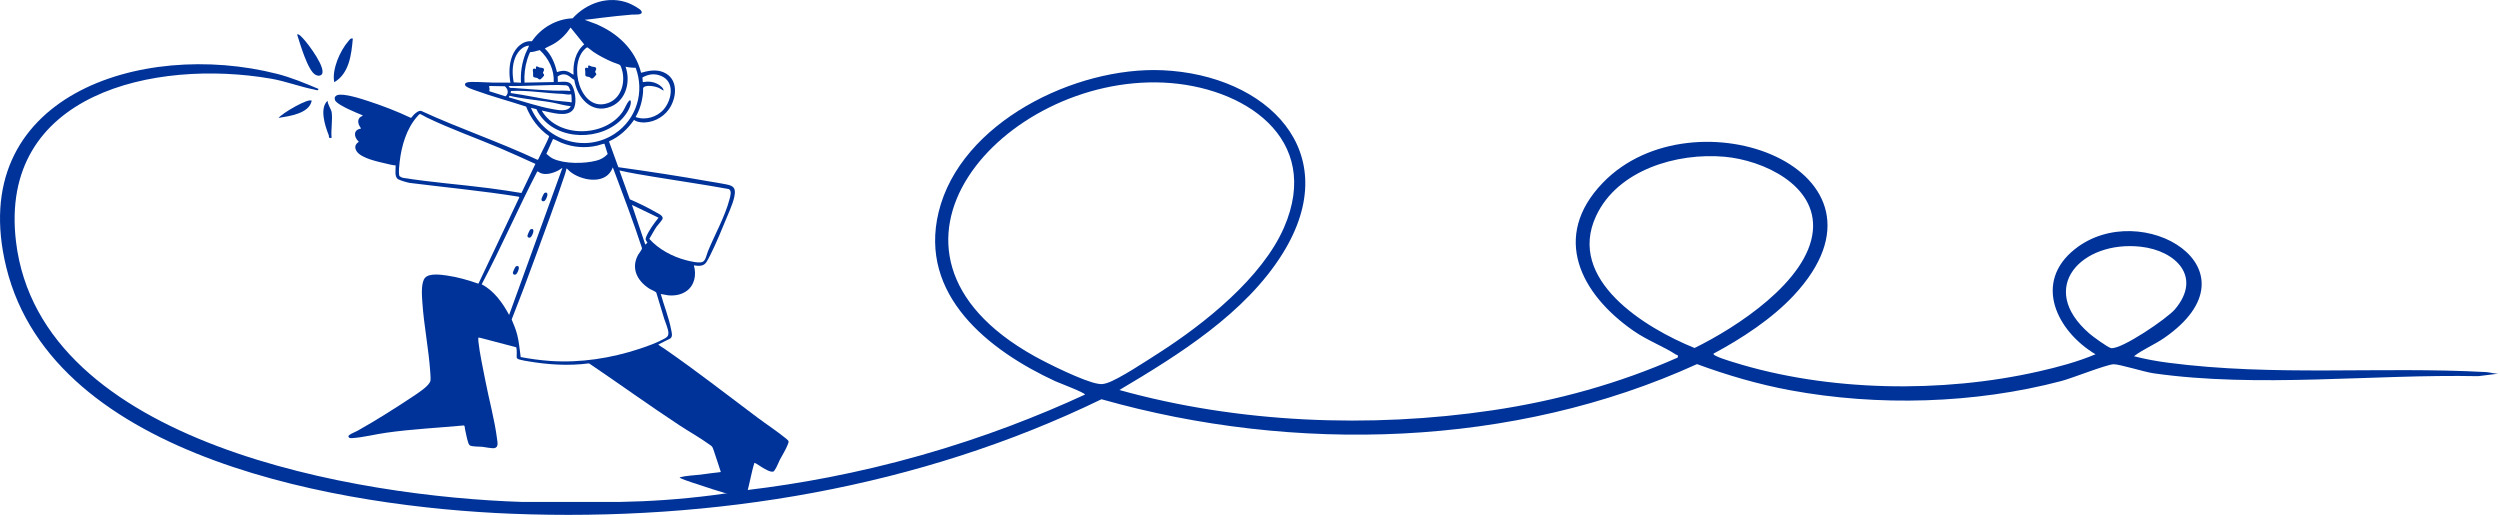
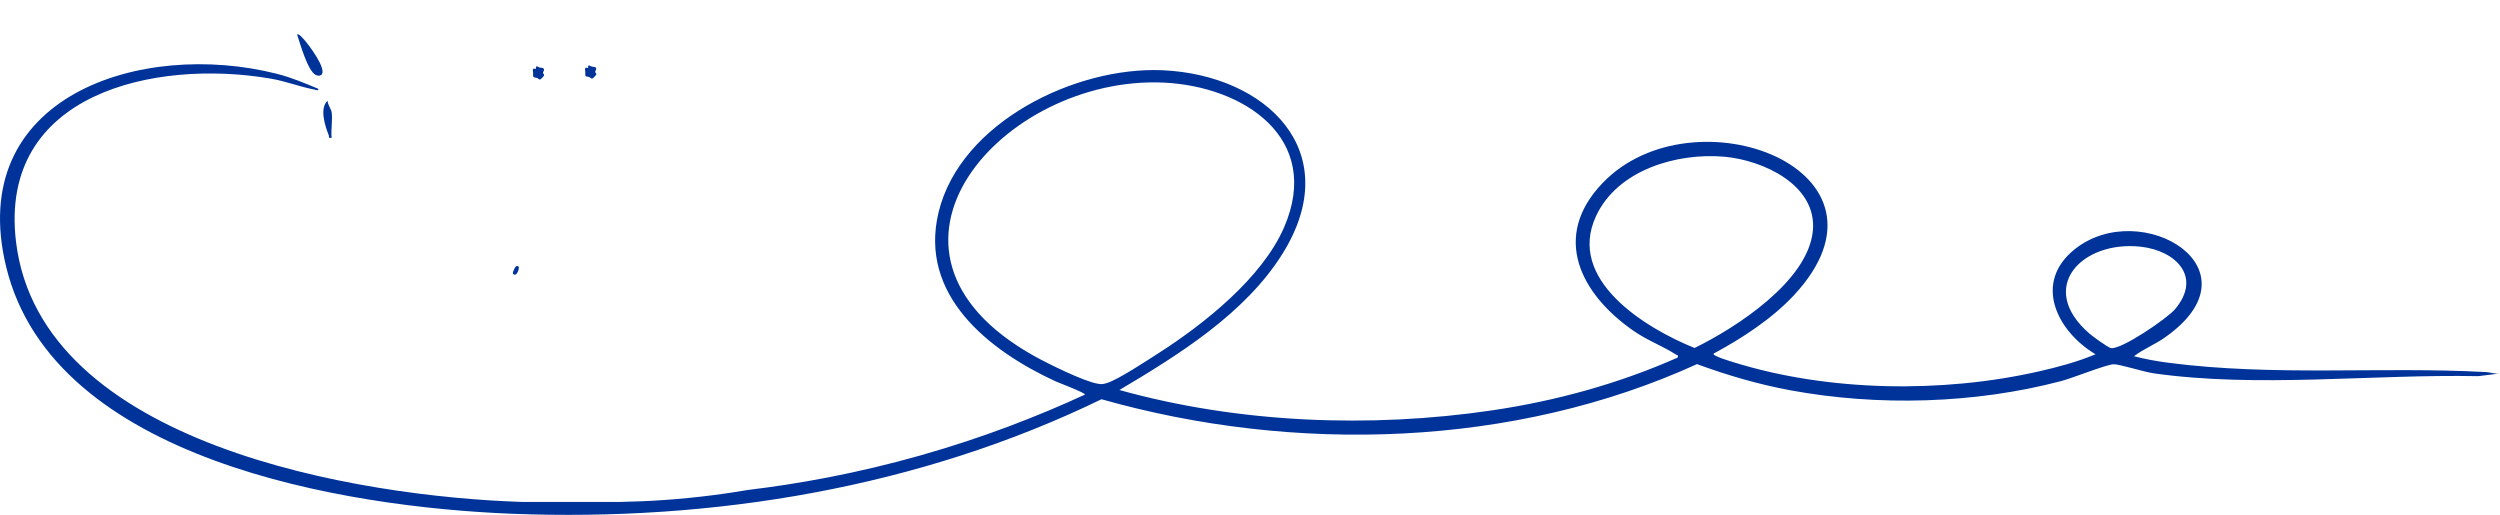
<svg xmlns="http://www.w3.org/2000/svg" id="Calque_2" data-name="Calque 2" viewBox="0 0 2498.63 514.57">
  <defs>
    <style>
      .cls-1 {
        fill: #00339a;
      }
    </style>
  </defs>
  <g id="Calque_2-2" data-name="Calque 2-2">
    <path class="cls-1" d="M747.64,489.67c50.07-6,108.41-16.41,172.2-34.46,63.68-18.03,118.75-39.71,164.48-60.81,1.16-1.52-27.13-12.24-29.63-13.4-66.61-30.82-136.67-86.03-116.6-168.94,21.77-89.93,137.02-145.74,223.83-141.86,103.64,4.64,183.68,81.04,119.93,183.33-37.21,59.7-103.81,101.09-163.06,136.26,118.77,33.14,250.86,38.4,372.9,20.28,63.84-9.48,126.25-26.64,185.12-52.72.68-3.09-.42-2.12-1.7-2.94-13.08-8.46-28.6-14.13-42.45-23.74-52.83-36.66-82.69-94.07-30.75-147.96,90.88-94.29,307.59-12.71,190.91,112.5-21.76,23.35-52.17,43.23-80.21,58.21-1.71,2.24,17.96,7.98,19.88,8.58,94.48,29.55,208.59,31.1,304.88,9.28,19.25-4.36,38.83-9.56,56.97-17.21-38.49-22.94-62.8-71.64-20.51-105.16,66.18-52.45,188.6,20.14,89.08,88.92-9.64,6.66-20.99,11.2-30.12,18.21,11.12,2.88,22.56,4.97,33.97,6.46,106.87,13.94,212.11,3.59,318.01,9.38,4.6.25,9.07,2.18,13.86,1.39l-21.81,2.69c-105.35-2.12-220.41,12-324.61-2.89-9.24-1.32-34.24-9.25-39.84-9.01-7.44.33-40.95,13.8-52.19,16.76-86.32,22.76-183.26,25.46-270.93,9.22-31.84-5.9-62.89-14.98-93.2-26.13-183.1,83.54-402.64,89.69-595.17,35.11-181.95,88.36-387.81,122.43-589.77,114.43-165.79-6.57-457.58-53.39-504.84-246.28C-35.63,96.14,141.3,39.32,276.87,73.8c14.25,3.63,27.84,9.32,41.31,15,.31,2.46-2.67.98-4.03.72-14.19-2.71-28.37-8.31-43.43-10.91C155.21,58.69-1.85,92.96,16,241.58c24.4,203.18,343.25,254.85,505.6,260.07h98.2c28.85-.51,59.87-2.52,92.68-6.72,12.07-1.54,23.8-3.31,35.17-5.25h-.01ZM2173.84,309.03c27.34-32.4.65-58.53-34.13-62.44-58.74-6.6-104.76,40.73-51.29,86.92,3.17,2.74,18.41,13.91,21.47,14.4,10.3,1.63,56.14-29.62,63.95-38.87h0ZM1811.85,230.85c4.48-46-49.91-70.8-88.38-74.2-47.34-4.19-106.66,13.03-128.21,59.11-29.89,63.91,49.1,112.11,98.35,132.04,41.49-20.26,113.35-66.72,118.24-116.95h0ZM1106.48,382.79c11.52-3.63,40.38-22.76,51.95-30.17,45.29-29.01,103.18-75.13,124.94-125.35,38.69-89.27-40.52-141.13-120.58-144.72-160-7.17-317.54,167.98-129.24,273.23,13.51,7.55,49.62,25.43,63.67,27.74,3.87.64,5.58.43,9.26-.73h0Z" />
-     <path class="cls-1" d="M334.1,82.15c15.01-8.75,17.15-27.74,18.53-43.65-2.48-.52-3.2,1.23-4.53,2.75-8.24,9.39-16.63,28.52-14.01,40.91h.01Z" />
-     <path class="cls-1" d="M296.98,34.53c2.74,8.54,10.73,36.74,18.57,40.34,1.83.84,3.53,1.22,5.38.11,6.92-5.02-13.12-31.33-17.36-35.78-1.02-1.07-5.2-6.15-6.58-4.66h0Z" />
+     <path class="cls-1" d="M296.98,34.53c2.74,8.54,10.73,36.74,18.57,40.34,1.83.84,3.53,1.22,5.38.11,6.92-5.02-13.12-31.33-17.36-35.78-1.02-1.07-5.2-6.15-6.58-4.66h0" />
    <path class="cls-1" d="M331.43,111.93c-.44-2.81-4.07-7.68-3.99-11.24-8.26,7.23-2.69,25.01,1.01,34.13.81,2.01-.79,3.57,2.99,2.91-.88-7.95,1.21-18.19,0-25.8h-.01Z" />
-     <path class="cls-1" d="M278.41,117.87c11.04-1.87,30.6-4.35,33.13-17.18-3.13-3.07-29.92,12.7-33.13,17.18Z" />
    <g>
-       <path class="cls-1" d="M510.09,82.67c-5.54-.31-11.12-.01-16.68-.1-6.34-.1-12.8-.67-19.16-.65-2.27,0-10.24-.64-9.46,3.02.47,2.22,8.19,4.66,10.36,5.45,16.64,6.05,33.86,10.63,50.69,16.14,4.61,11.79,12.48,22.35,22.97,29.49.19.78-3.13,7.47-3.74,8.76-2.31,4.85-4.93,9.57-7.14,14.47l-.68.5c-38.09-17.91-78.13-31.29-116.33-48.93-2.46-.54-5.48,2.07-7.21,3.69-.64.6-2.28,2.84-2.56,3.03-.22.15-.44.22-.71.17-13.65-6.47-28.07-12.01-42.45-16.7-6.68-2.18-24.81-8.18-30.98-5.88-2.18.81-3.02,2.72-2.21,4.92,1.12,3.07,10.21,7.49,13.3,8.99,4.67,2.28,9.56,4.18,14.34,6.22.5.5-1.54,1.16-1.95,1.45-2.62,1.88-2.96,4.77-1.93,7.66.53,1.5,1.7,2.69,2.2,4.19-7.9,1.02-7.22,8.55-2.29,12.91l-.12.44c-3.66,2.48-4.24,5.77-1.77,9.45,4.59,6.86,21.18,10.25,29.01,12.08,3.25.76,6.51,1.66,9.84,1.87.17,3.97-1.54,11.52,2.55,13.84,2.37,1.35,8.67,3.13,11.46,3.65,36.36,4.57,72.88,7.95,109.06,13.8l.53.66-40.87,86.26c-10.2-3.51-20.71-6.63-31.43-8.14-5.86-.83-17.43-2.54-21.82,2.15-4.36,4.65-3.24,17.83-2.85,23.99,1.5,23.36,6.4,47.18,7.96,70.52.14,2.16.46,6.26.21,8.24-.66,5.19-13.46,13.24-17.82,16.14-17.54,11.66-36.66,23.76-55.01,34.06-2.31,1.3-6.39,2.79-8.24,4.26-.42.33-.75.63-.92,1.15.1,2.33,2.46,2.07,4.21,1.95,10.51-.72,22.8-3.84,33.5-5.35,25.74-3.65,51.73-4.88,77.6-7.29,1.07.17,1,2.82,1.23,3.86.87,3.98,1.74,8.84,2.96,12.66.38,1.18.71,2.51,1.74,3.32,1.93,1.52,9.5,1.21,12.35,1.49,3.15.31,9.73,1.83,12.39,1.3,4.23-.85,2.96-5.89,2.58-8.96-2.46-19.51-8.24-40.09-11.96-59.6-2.28-11.99-5.4-25.86-6.71-37.84-.14-1.31-.08-2.63-.15-3.94l1.55.03,36.42,9.55c.9,3.27.29,6.7.41,10.04.38,1.73,2.22,2.03,3.7,2.45,2.35.66,5.06,1.06,7.49,1.48,19.85,3.43,40.74,4.78,60.73,2.15l.72.14c30.15,20.38,59.72,41.76,90.16,61.77,9.62,6.32,20.41,12.33,29.63,19.01.89.65,2.48,1.64,3.06,2.52.86,1.3,2.18,5.86,2.82,7.64,2.05,5.76,3.77,11.66,5.74,17.46-6.83.67-13.61,1.83-20.42,2.65s-13.96.88-20.71,2.67c-.1.11.33.47.46.58,1.24.97,9.29,3.7,11.33,4.39,14.09,4.77,29.41,9.68,43.67,13.85,2.38.7,7.38,2.52,9.63,1.48,1.06-.49,1.23-1.85,1.54-2.84,3.28-10.22,4.78-21.42,8-31.71.31-.48.31-.2.63-.07,1.79.69,4.82,3.03,6.73,4.11,2.59,1.46,9.27,5.88,12.01,4.22.48-.29,2.1-2.99,2.48-3.67,1.42-2.55,2.44-5.55,3.79-8.17,2.36-4.56,5.6-9.46,7.46-14.17,1.54-3.89,1.88-4.06-1.39-6.74-8.83-7.26-19.34-14.08-28.6-21.02-30.9-23.15-61.4-46.94-93.17-68.9-.88-.61-5.93-3.56-5.82-4.16l11.72-5.85c2.93-1.93,1.59-5.95,1.03-8.89-2.28-12.16-7.06-23.75-10.38-35.61,2.47.2,4.83.99,7.29,1.23,6.28.61,12.65-.35,17.96-3.9,8.57-5.73,10.61-16.5,7.83-26,4.9.65,9.67,1.27,12.65-3.4,1.2-1.89,2.86-5.14,3.9-7.2,6.04-12.02,11.68-26.03,16.87-38.53,2.71-6.53,8.54-19.06,7.43-25.9-.7-4.3-4.98-5.17-8.7-5.97-5.09-1.09-11-1.89-16.25-2.83-30.34-5.41-60.87-10.03-91.39-14.31l-9.17-25.23v-.67c10.19-4.44,18.61-12.27,24.85-21.36,1.84,1.53,4.54,2.12,6.89,2.39,10.61,1.23,21.77-4.29,27.88-12.89,8.12-11.44,9.97-30.51-5.12-37.03-7.42-3.21-15.12-1.72-22.59.41-5.79-23.34-23.79-39.91-45.45-48.87l-10.93-4.05c5.46-.39,10.88-1.31,16.31-1.95,10.42-1.22,20.98-2.5,31.44-3.28,2.29-.17,11.01.91,8.98-3.42-1.15-2.45-9.88-6.85-12.58-7.93-19.99-7.98-42.26-.35-56.18,15.1-16.23.55-31.72,9.59-40.72,22.92-9.18-.87-16.26,6.35-19.48,14.27-3.51,8.64-3.48,18.08-2.02,27.18h0ZM573.25,74.65c-2.03-.73-3.55-2.26-5.58-3.04-3.87-1.48-7.22-.78-11.01.44-2.08-8.67-5.52-17.39-12.16-23.56,2.96-1.79,6.22-3.01,9.19-4.79,6.76-4.03,12.27-9.61,16.59-16.16l13.59,16.83c-8.77,7.33-11.39,19.24-10.61,30.27h0ZM520.7,82.66l-7.25-.36c-1.63-8.31-1.65-17.46,1.74-25.33,2.37-5.49,7.25-11,13.58-11.4-.87,2.7-2.41,5.15-3.45,7.78-3.66,9.22-5.27,19.4-4.62,29.32h0ZM587.29,47.45c.35.08,4.75,3.71,5.68,4.33,5.88,4,12.52,7.33,19.03,10.2,1.92.85,6.1,1.99,7.54,2.94,1.21.79,2.6,6.59,2.87,8.19,2.02,11.88-2.5,25.37-14.5,29.8-27.95,10.31-40.82-38.98-22.74-54.42.59-.5,1.3-1.25,2.12-1.05h0ZM524.23,82.55c-.5-7.93.47-15.97,2.85-23.53.34-1.06,2.3-6.73,2.95-6.96,3.31.07,6.3-1.35,9.47-1.95,8.85,8.25,14.56,19.52,13.91,31.9l-29.18.55h0ZM564.76,81.68c-2.31-.15-4.88.3-7.22.21l-.16-5.45c2.93-2.24,6.4-2.8,9.8-1.28,2.55,1.14,4.29,3.41,6.78,4.66,2.77,17.7,17.36,34.81,36.77,26.62,15.18-6.4,19.72-25.17,14.48-39.78,3.37.8,6.6,1.09,10.07,1.02,9.21,24.2.86,51.33-20.55,65.75-30.05,20.25-70.22,6.75-84.16-25.7l5.57,1.39c14.37,30.13,58.49,33.32,82.26,12.87,4.87-4.19,10.48-11.35,11.88-17.73.42-1.92.45-5.96-2-3.04-2.06,2.45-3.87,7.4-5.95,10.43-17.57,25.62-64.38,26.67-80.76-.86.08-.32.69-.15.95-.1,8.25,1.52,24.16,7.06,30.26-1.1,3.94-5.27,2.34-17.28-.4-22.94-1.7-3.51-3.71-4.73-7.62-4.98h0ZM642.08,77.42c6.21-3.39,12.02-4.26,18.68-1.52,13.99,5.75,10.77,23.83,2.69,33.3-6.7,7.85-18.47,11.37-28.23,7.74,4.48-7.59,6.76-16.23,7.52-24.99.24-2.81-1.06-4.66,2.47-5.69,3.4-.99,8.6-.15,11.92,1.07,2.17.8,4.11,2.1,6.06,3.29.19-2.52-3.2-5.1-5.25-6.28-4.84-2.78-10.03-3.24-15.49-2.26l-.38-4.66h0ZM488.95,85.93l15.63.29c3.21,2.85,4.15,6.93.75,10.08l-16.05-5.04c-.55-.36.09-1.66.05-2.25-.05-.94-.6-2.02-.38-3.09h0ZM508.41,85.96c8.67.27,17.39-.32,26.09-.47,9.61-.17,21.26-.95,30.64-.28,3.88.28,3.68,2.78,5.03,5.75-5.42-.73-10.9-.2-16.37-.41-13.41-.53-27.37-1.61-40.77-2.65-2.14-.17-3.51.7-4.62-1.93h0ZM510.65,90.94c17.35-.92,34.52,2.33,51.8,2.9,2.84.29,5.58,1.12,8.42.34.28.27.66,7.04.48,7.76-.2.77-1.53.07-2.21,0-4.89-.51-9.78-.8-14.66-1.48-14.75-2.04-29.34-5.45-44.1-7.48l.27-2.04h0ZM509.31,95.68c5.21,1.35,10.6,2.13,15.93,2.97,8.84,1.4,18.02,2.23,26.76,3.83,5.92,1.08,11.51,2.91,17.58,3.54.42.04.86-.3.75.4-3.27,5.62-12.59,3.61-17.96,2.65-14.65-2.62-29.13-7.66-43.43-11.68l-.5-.37.87-1.33h0ZM521.2,192.9c-10.88-1.8-21.79-3.45-32.74-4.87-28.69-3.71-57.67-5.76-86.2-10.39-1.19-.6-3.02-1.06-3.31-2.57-.66-3.49.1-9.84.52-13.51,1.85-15.82,6.72-32.78,17.37-44.94.59-.67,2.34-2.8,3.1-2.7.46.06,5.48,2.97,6.5,3.47,23.59,11.41,48.6,20.19,72.74,30.42,12.07,5.12,23.98,10.61,35.94,15.98l-13.94,29.11h.02ZM552.71,138.95c.38-.28,7.01,3.18,8.15,3.64,11.57,4.67,23.83,5.73,36.02,2.95,1.06-.24,6.86-2.17,7.24-1.87l3.23,10.29c-3.33,3.51-6.84,5.44-11.51,6.64-12.05,3.1-31.74,3.34-43.16-2.06-2.61-1.23-4.45-2.99-6.59-4.86l6.62-14.74h0ZM508.84,314.78c-6.41-11.97-15.08-24.26-27.42-30.61,19.51-36.9,36.09-75.26,55.29-112.32.67-1.32,2.01.43,3.1.94,5.6,2.63,13.34.17,18.52-2.6,1.33-.71,2.39-1.76,3.76-2.33l-53.25,146.92h0ZM520.41,356.87c-1.08-7.38-1.56-14.78-3.42-22.04-1.37-5.35-3.41-10.47-5.6-15.51,8.31-20.94,16.26-42.13,23.98-63.34,9.7-26.63,20-53.91,28.92-80.75.75-2.26,1.42-4.58,1.94-6.91.19-.15,3.2,2.95,3.63,3.29,10.74,8.6,33.29,13.09,41.19-1.25l1.44-3.08c10.01,26.8,20.25,53.53,29.16,80.74.12,1.38-3.11,5.21-3.97,6.8-7.24,13.42-.77,25.76,10.95,33.44,2.03,1.33,4.76,2.27,6.49,3.45.36.25.7.47.87.9,2.7,8.64,5.18,17.35,7.85,26,1.21,3.94,4.14,10.2,4.18,14.11.03,3.28-1.41,4.28-3.97,5.73-7.03,4-17.05,7.58-24.79,10.14-28.46,9.4-59.09,14.23-89.14,12.16-9.84-.68-20.05-2.04-29.71-3.9v.02ZM619.07,170.34c11.63,2.69,23.48,4.54,35.27,6.51,24.64,4.11,49.43,7.59,73.99,12.1,3.42,1.67,1.52,7.35.76,10.29-4.44,17.1-14.88,35.57-21.62,52.1-1.28,3.13-2.16,9.31-5.54,10.54-3.64,1.32-12.63-.84-16.57-1.89-13.42-3.58-26.96-10.75-36.26-21.13l.09-.66c2.52-3.8,4.41-7.97,7.06-11.7,1.29-1.8,5.96-6.65,6.06-8.35.17-2.77-4.36-4.68-6.44-5.87-8.49-4.87-17.36-9.24-26.37-13.05l-10.42-28.89h-.01ZM631.57,204.78l26.61,12.8c-4.61,5.84-9.27,12.06-12.28,18.92-1.25,2.84-.51,3.59,1.19,5.98l-2.14,2.02-13.38-39.71h0Z" />
-       <path class="cls-1" d="M546.08,192.56c-.63-.17-1.43-.03-1.96.33-.71.47-2.85,5.24-2.94,6.12-.2,1.92,1.53,2.73,3.11,1.77,1.36-.83,4.43-7.51,1.8-8.22h-.01Z" />
-       <path class="cls-1" d="M532.09,228.94c-.63-.17-1.43-.03-1.96.33-.71.47-2.85,5.24-2.94,6.12-.2,1.92,1.53,2.73,3.11,1.77,1.36-.83,4.43-7.51,1.8-8.22h-.01Z" />
      <path class="cls-1" d="M517.53,265.93c-.63-.17-1.43-.03-1.96.33-.71.47-2.85,5.24-2.94,6.12-.2,1.92,1.53,2.73,3.11,1.77,1.36-.83,4.43-7.51,1.8-8.22h-.01Z" />
      <path class="cls-1" d="M587.8,68.03c-4.06-1.33-3.01,1.22-2.84,3.77.07,1.06-.12,2.91.17,3.77.41,1.24,2.86.95,4.03,1.5s1.51,1.86,3.09,1.32c.49-.17,3.55-3.31,3.67-3.74.36-1.35-1.08-1.99-1.1-2.85-.02-.92,1.52-1.99.9-3.8-.46-1.37-3.09-1.14-4.12-1.4-1.73-.45-4.26-3.18-3.78,1.42h-.02Z" />
      <path class="cls-1" d="M535.64,68.95c-4.06-1.33-3.01,1.22-2.84,3.77.07,1.06-.12,2.91.17,3.77.41,1.24,2.86.95,4.03,1.5s1.51,1.86,3.09,1.32c.49-.17,3.55-3.31,3.67-3.74.36-1.35-1.08-1.99-1.1-2.85-.02-.92,1.52-1.99.9-3.8-.46-1.37-3.09-1.14-4.12-1.4-1.73-.45-4.26-3.18-3.78,1.42h-.02Z" />
    </g>
  </g>
</svg>